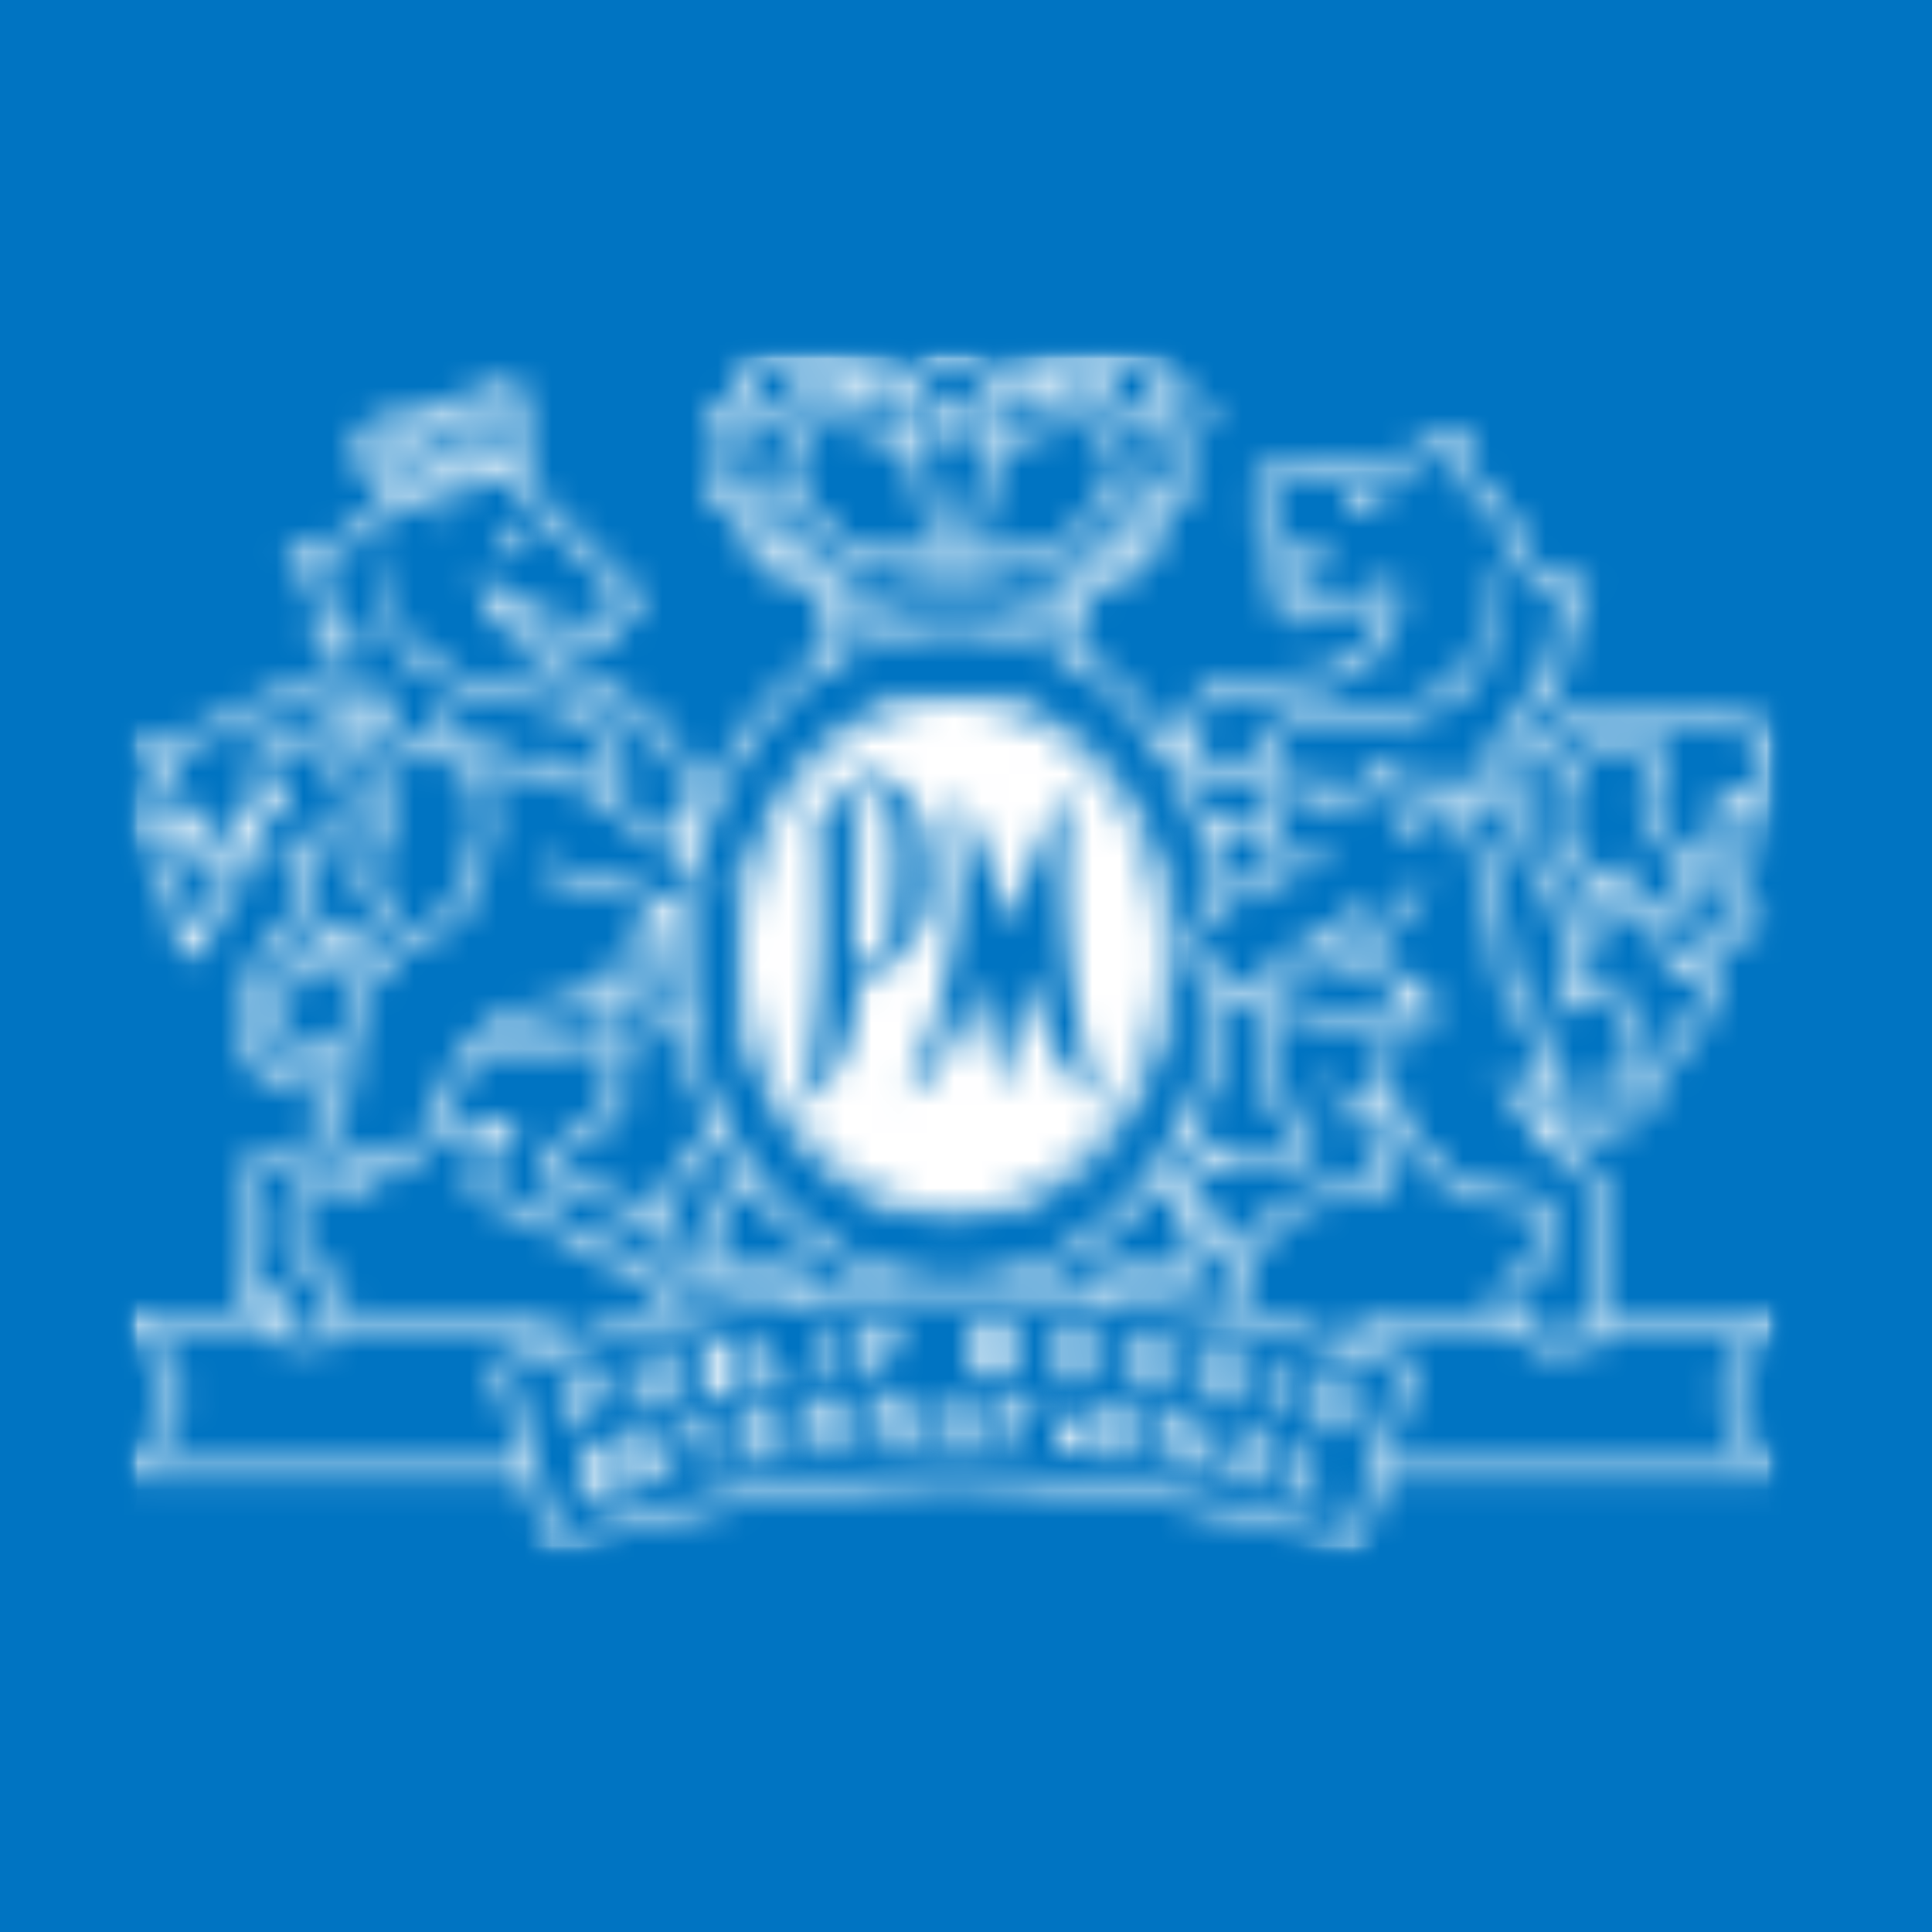
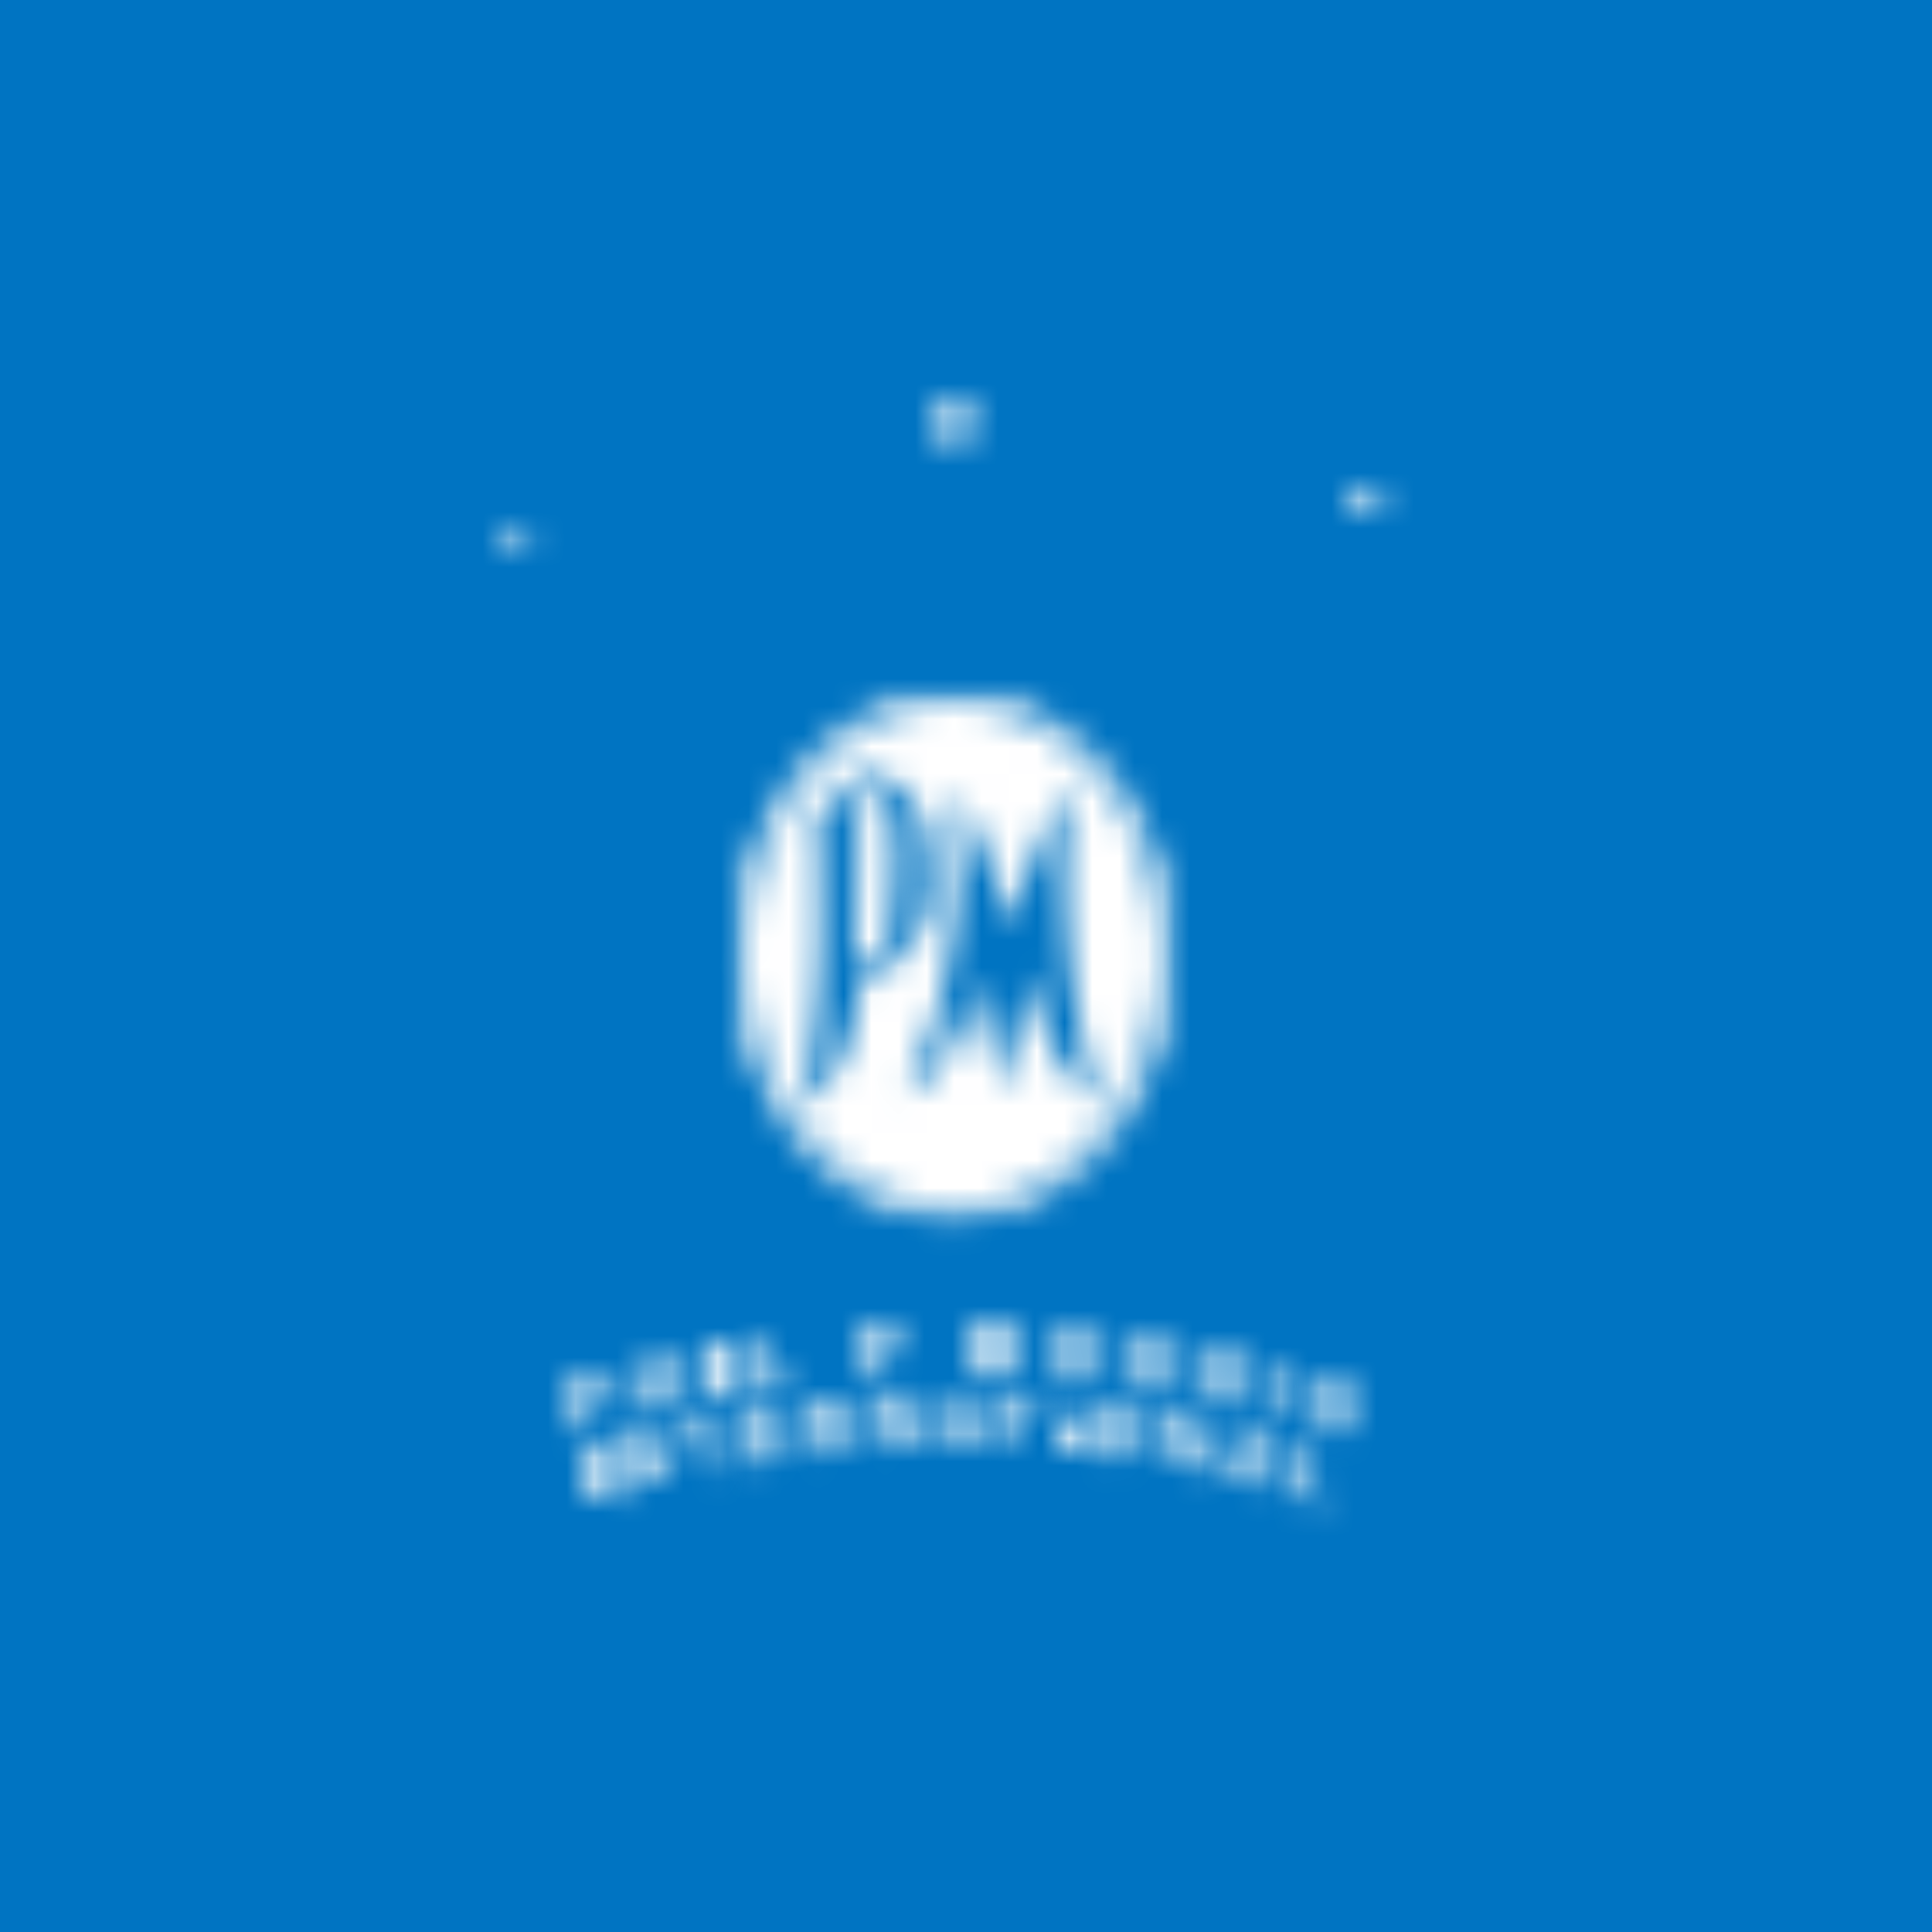
<svg xmlns="http://www.w3.org/2000/svg" xmlns:xlink="http://www.w3.org/1999/xlink" width="70" height="70">
  <defs>
    <path d="M.155 7.424c.135.086.343-.009.562-.124.459-.239.551-.648.708-3.116.128-2.013-.35-2.751-.561-2.975a.571.571 0 0 0-.4-.21c-.342.024-.372.406-.372.763 0 .432-.043 4.1-.085 4.949-.023.413.023.635.149.713" id="a" />
    <path id="c" d="M.275.018h1v1.971h-1z" />
    <path id="e" d="M0 .388L.418.281 1.499 1.42 1.164.094l.371-.092.484 1.909-.4.1L.51.859l.344 1.346-.37.1z" />
    <path id="g" d="M1.561 0l.067.338-.578.115.318 1.595-.4.083-.319-1.6-.58.116L.002.314z" />
    <path id="i" d="M2.465 1.35l-1.011.154.059.408.929-.138.05.337-.926.14.075.5 1.061-.159.052.349-1.46.22-.295-1.949L2.411.999z" />
    <path d="M2.251 1.025a.465.465 0 0 1 .2.119.727.727 0 0 1 .112.154.588.588 0 0 1 .012.486.392.392 0 0 1-.212.215c.08.02.151.069.2.136a.651.651 0 0 1 .088.3l.012.129a.984.984 0 0 0 .029.182c.014.044.045.08.086.1v.049l-.45.044a.907.907 0 0 1-.069-.264l-.021-.183a.376.376 0 0 0-.088-.241.318.318 0 0 0-.243-.039l-.4.039.074.768-.4.04L.99 1.095l.936-.091a.88.88 0 0 1 .325.021zm-.818.375l.052.526.442-.043a.445.445 0 0 0 .191-.052.221.221 0 0 0 .1-.231.249.249 0 0 0-.137-.229.4.4 0 0 0-.193-.017l-.455.046z" id="k" />
    <path id="m" d="M0 .073L.431.05l.83 1.331L1.198.018 1.582 0l.09 1.969-.412.018L.407.634l.064 1.389-.382.017z" />
    <path d="M.714 0h.47l.685 1.974h-.448l-.125-.405-.728-.005-.134.4H.003L.714 0zm-.03 1.223h.5L.942.448l-.258.775z" id="o" />
    <path id="q" d="M1.609.08l-.018.342L1.003.39.92 2.017l-.412-.018L.591.37 0 .342.018 0z" />
    <path id="s" d="M-.692.794h1.971v1H-.692z" />
    <path d="M2.486 1.933a1.023 1.023 0 0 1-1.28-.165 1.067 1.067 0 0 1-.193-.843c.017-.3.163-.58.4-.765.41-.26.947-.192 1.278.163.18.242.25.548.191.844-.021.3-.166.577-.4.766m-.218-.335a.793.793 0 0 0 .206-.487.812.812 0 0 0-.075-.522.508.508 0 0 0-.768-.1.8.8 0 0 0-.206.487.781.781 0 0 0 .077.521.5.5 0 0 0 .766.1" id="u" />
    <path id="w" d="M.357 0l.424.08.508 1.481L1.538.22l.375.068-.357 1.938-.4-.073L.633.643.378 2.007.003 1.94z" />
    <path d="M1.15 0l.457.108.216 2.081-.436-.105-.032-.422-.706-.169-.221.36-.424-.1L1.15 0zM.842 1.185l.486.119-.057-.809-.429.69z" id="y" />
    <path id="A" d="M1.555 0l.4.116-.459 1.554.942.279-.1.336-1.34-.393z" />
    <path d="M2.573 1.981a.733.733 0 0 1-.43.274l-.39.115.2.677-.4.117-.554-1.892.811-.236a.672.672 0 0 1 .489.016c.153.084.262.23.3.4.07.17.06.362-.026.524m-.506-.594a.329.329 0 0 0-.224 0l-.35.1.163.555.349-.1a.323.323 0 0 0 .188-.13.288.288 0 0 0 .009-.234.278.278 0 0 0-.135-.19" id="C" />
    <path id="E" d="M.448 3.277L.001 1.358l.4-.093.17.733.735-.173-.168-.732.4-.094.444 1.918-.4.1-.2-.855-.739.171.2.855z" />
    <path id="G" d="M.171.021h1v1.97h-1z" />
    <path id="I" d="M0 .063L.41 0l.23 1.6.969-.14.054.35-1.382.2z" />
-     <path id="K" d="M1.612 1.963l-.41.041-.2-1.96.411-.042z" />
    <path d="M1.375 2.093a.738.738 0 0 1-.481.172l-.405.024.041.7-.414.026-.115-1.97.845-.047a.669.669 0 0 1 .472.124.6.6 0 0 1 .2.463.616.616 0 0 1-.143.5m-.359-.691a.306.306 0 0 0-.218-.053l-.364.019.034.582.363-.023c.078 0 .154-.03.209-.085a.283.283 0 0 0 .064-.228.272.272 0 0 0-.088-.212" id="M" />
    <path d="M2.37.038l.591.017-.06 1.972-.382-.011.04-1.334c0-.037 0-.09.007-.161.007-.071 0-.121 0-.159l-.42 1.643-.4-.012L1.427.327c0 .039-.005.092-.005.161v.16L1.383 1.98l-.385-.008L1.059 0l.6.018.312 1.562L2.37.038z" id="O" />
    <path d="M2.514 2.91c-.4.272-.938.223-1.282-.118a1.069 1.069 0 0 1-.225-.835c.007-.302.142-.587.373-.782a.867.867 0 0 1 .662-.171.858.858 0 0 1 .62.291c.192.232.273.535.224.832a1.066 1.066 0 0 1-.372.782m-.228-.325a.986.986 0 0 0 .092-1.013.472.472 0 0 0-.366-.214.478.478 0 0 0-.4.144.8.8 0 0 0-.191.5.792.792 0 0 0 .1.519.5.5 0 0 0 .769.069" id="Q" />
    <path d="M2.526 1.239c.067.04.123.096.162.163a.551.551 0 0 1 .082.39.629.629 0 0 1-.112.263.4.4 0 0 1-.261.155c.075.04.134.104.166.183.03.102.033.21.01.313l-.019.131c-.011.06-.017.12-.017.182 0 .047.022.09.058.121l-.007.049-.447-.067a.944.944 0 0 1-.002-.278l.024-.182a.38.38 0 0 0-.027-.258.337.337 0 0 0-.223-.1l-.4-.059-.114.764-.4-.062.3-1.948.929.142a.848.848 0 0 1 .298.098zm-.884.161l-.079.526L2 1.99a.485.485 0 0 0 .2 0 .217.217 0 0 0 .15-.2.261.261 0 0 0-.074-.255.438.438 0 0 0-.186-.062L1.642 1.4z" id="S" />
    <path d="M2.622 1.307a.546.546 0 0 1 .215.358.574.574 0 0 1-.134.463.386.386 0 0 1-.269.14.373.373 0 0 1 .157.194.627.627 0 0 1-.009.314l-.027.128c-.014.06-.024.12-.028.182 0 .046.017.09.049.124l-.008.048-.443-.094c0-.046-.006-.079-.006-.108 0-.057.008-.114.021-.169l.033-.181a.364.364 0 0 0-.012-.257.316.316 0 0 0-.217-.111l-.391-.083-.16.754-.395-.083.408-1.927.922.192a.991.991 0 0 1 .294.116zm-.892.111l-.108.517.431.092a.49.49 0 0 0 .2.009.219.219 0 0 0 .159-.193.248.248 0 0 0-.059-.258.377.377 0 0 0-.178-.074l-.445-.093z" id="U" />
    <path id="W" d="M1.402 2.014l-.4-.106L1.496 0l.4.1z" />
    <path d="M.412 1.301a.416.416 0 0 0 .013.213c.06.113.168.193.293.219a.858.858 0 0 0 .236.037.231.231 0 0 0 .23-.171.167.167 0 0 0-.037-.168.923.923 0 0 0-.231-.165l-.187-.107A1.44 1.44 0 0 1 .364.891a.487.487 0 0 1-.07-.467.57.57 0 0 1 .314-.366.851.851 0 0 1 .6 0c.186.051.35.162.467.315a.593.593 0 0 1 .081.526L1.375.782a.284.284 0 0 0-.076-.288.6.6 0 0 0-.218-.117.45.45 0 0 0-.263-.01.2.2 0 0 0-.145.141.173.173 0 0 0 .044.179c.069.06.144.11.225.152l.3.179c.11.057.206.138.282.235a.482.482 0 0 1 .052.437.563.563 0 0 1-.328.369.867.867 0 0 1-.613 0 .954.954 0 0 1-.531-.344.587.587 0 0 1-.07-.527l.378.113z" id="Y" />
    <path d="M7.947 20.1h.005c4.383 0 7.944-4.288 7.944-9.551S12.334.998 7.952.996h-.005C3.565.996 0 5.282 0 10.549c0 5.267 3.564 9.548 7.947 9.551m0-18.643c4.129 0 7.488 4.079 7.488 9.092 0 5.013-3.359 9.09-7.488 9.09-4.129 0-7.488-4.079-7.488-9.09s3.359-9.092 7.488-9.092" id="aa" />
    <path d="M3.318 15.214c-.089.057-.153.07-.192.035a.1.1 0 0 1-.029-.079.512.512 0 0 1 .03-.139c.428-2.358.606-4.755.532-7.151 0-1.085-.026-1.987-.068-2.439a2.884 2.884 0 0 1-.013-.259c0-.348.108-.407.327-.491l.023-.008a.831.831 0 0 0 .534-.345 1.182 1.182 0 0 1 1.062-.795c.448 0 2.121.6 2.121 3.562a3.611 3.611 0 0 1-2.3 3.748l-.048.018c-.2.076-.222.254-.235.409l-.008.046c-.315 2.787-1.4 3.68-1.733 3.89M8.605 4.43c-.025-.124-.021-.168.01-.18.031-.012.073.031.143.153l.031.053a25.641 25.641 0 0 1 1.716 4.475c.006.03.017.06.032.087a.363.363 0 0 0 .037-.087 26.484 26.484 0 0 1 1.84-4.619c.143-.2.191-.231.228-.215.037.016.03.089.01.195l-.012.063c-.298 3.613.04 7.25 1 10.746.053.16.046.2.017.223-.029.023-.1-.03-.157-.089 0 0-.013-.017-.008-.014-1.464-.974-2.211-4.059-2.233-4.3-.009-.108-.033-.132-.037-.137a.153.153 0 0 0-.012.021c-.119.4-.457 1.952-.683 2.981-.1.481-.18.83-.2.892l-.024.1c-.016.07-.022.1-.056.1s-.043-.026-.1-.2a100.29 100.29 0 0 1-.585-2.231c-.167-.646-.31-1.2-.333-1.272a.549.549 0 0 0-.047-.126c-.007.011-.02.038-.02.038l-.183.571a5.8 5.8 0 0 1-1.852 3.263c-.26.193-.3.19-.329.166-.029-.024 0-.1.094-.237a21.059 21.059 0 0 0 1.7-10.421M8.475 19.18c4.129 0 7.488-4.079 7.488-9.09S12.604.997 8.475.997C4.346.997.987 5.076.987 10.09s3.359 9.09 7.488 9.09" id="ac" />
    <path d="M1.459 1.84a.38.38 0 1 1 .76 0 .38.38 0 0 1-.76 0m1.218 0a.839.839 0 1 0-1.678-.004.839.839 0 0 0 1.678.004" id="ae" />
    <path id="ag" d="M0 0h60.003v43.862H0z" />
    <path id="ai" d="M0 0h60.227v43.959H0z" />
    <path d="M59.424 16.919c.034.036.056.08.063.129a.052.052 0 0 1-.005.023c-.015.056-.094.135-.267.2a.821.821 0 0 1-.658-.053l-.03-.014-.067-.024c-.847-.322-.533-.244-.651.554-.02.1-.034.218-.049.339a9.767 9.767 0 0 1-.388 1.7l-.067.258a.359.359 0 0 1-.01.05 2.847 2.847 0 0 1-.33-.307l-.162-.17a4.107 4.107 0 0 1-1.437-2.336 1.22 1.22 0 0 1 .339-.831.545.545 0 0 0 .258-.443c-.019-.263-.287-.394-.481-.489l-.09-.048a2.93 2.93 0 0 0-2.265-.034 2.433 2.433 0 0 0-1.254 1.956v.016a3.446 3.446 0 0 0 1.29 3.418c-.08.154-.138.32-.17.491a2.925 2.925 0 0 1-.1.373c-.047.158-.1.328-.134.491-.46-.7-1.093-1.77-1.287-2.13a4.574 4.574 0 0 1-.169-3.955 2.858 2.858 0 0 1 1.458-1.339 2.651 2.651 0 0 1 1.987-.1c.336.155.69.268 1.053.337.383.018.767-.034 1.131-.154.194-.064.396-.1.6-.106.287.066.567.16.835.283.17.075.346.138.525.188.089.013.179.016.268.009.129-.013.26-.003.385.028a.711.711 0 0 1-.138.33h-.006v.006c-.12.218-.185.461-.189.71a1 1 0 0 0 .212.644zm-.674 2.226a5.22 5.22 0 0 0-.541 1.958.886.886 0 0 0 .444.714c.041.024.038.064-.009.093l-.159.091a1.791 1.791 0 0 1-.66.214.544.544 0 0 1-.445-.155 3.02 3.02 0 0 1-.622-1.845c.318.314.518.414.709.357.22-.067.26-.3.289-.465l.039-.162c.195-.592.336-1.2.42-1.817.015-.175.048-.348.1-.516a.123.123 0 0 1 .033.009l.028.014c.046.018.1.042.163.064.168.335.265.702.283 1.076a.884.884 0 0 1-.072.37zm-5.417 2.658c.05-.168.07-.278.112-.43.118-.382.328-.729.611-1.011 0-.007.008-.01.01-.016l.033.125.049.164c.076.259.192.614.258.792.241.637.153.715.866.407l.191-.078a.364.364 0 0 1 .043-.024c.012.05.02.103.025.155v.032c.016.163.283 1.207.347 1.457.23.89-.012.819.727.521.513-.209.805-.154.826-.111.182.3-.7 1.729-1.106 2.092a4.3 4.3 0 0 0-.673 1.053l-.024.057c-.166.432-.39.84-.665 1.212a2.734 2.734 0 0 1-3.509.694l-.053-.022c.124-.304.2-.626.224-.954.396.327.899.497 1.412.477a2.29 2.29 0 0 0 2.109-2.275 1.772 1.772 0 0 0-1.714-1.734 1.9 1.9 0 0 0-1.04.2c0-.039-.01-.119-.01-.22 0-.332.062-.91.468-1.074.061-.023.168-.066.227-.082.689-.18.666-.187.2-.52-.028-.02-.046-.027-.07-.047a.26.26 0 0 0-.019-.019.173.173 0 0 1-.02-.1 3.4 3.4 0 0 1 .165-.721zm-1.08 8.9l.123.091c.262.194.805.6.76.981-.034.288-.034 1.536-.034 1.549.028.303.077.604.145.9.058.291.115.594.13.741a5.233 5.233 0 0 1-.249 1.765.405.405 0 0 1-.3.186.425.425 0 0 1-.335-.067l-.06-.062c-.261-.731-.369-.339-.613.068l-.1.067c-.258.164-.5-.082-.565-.162a.269.269 0 0 1-.086-.191.351.351 0 0 0 0-.06c.118-.659.09-.595-.429-.306a.457.457 0 0 0-.083.047c-.058.036-.281.118-.327.085-.121-.1-.164-.158-.164-.391a2.4 2.4 0 0 1 1.1-1.322 1.5 1.5 0 0 0 .71-1.4c0-.075-.005-.152-.012-.234a1.362 1.362 0 0 0-.707-1.1 7.411 7.411 0 0 0-1.3-.217 4.51 4.51 0 0 1-2.194-1.024 5.746 5.746 0 0 1-1.678-2.677 1.01 1.01 0 0 1-.024-.253 6.179 6.179 0 0 1 .419-1.959 2.26 2.26 0 0 0 .237-1.035v-.122c.267.202.521.42.761.654.832.816.686.441.251-.16a3.986 3.986 0 0 0-.9-.982 5.028 5.028 0 0 0-1.708-.731 3.7 3.7 0 0 1-1.494-.583c.056-.033.109-.061.15-.087.041-.026.4-.261.735-.506a.975.975 0 0 0 .514.385c.397.076.805-.064 1.072-.368.112-.176.207-.363.282-.558 0 0 .1-.22.1-.23.289-.254.601-.48.933-.674.212-.1.157-.143-.052-.113-.248.038-1.119.277-1.275.553l-.134.288c-.061.165-.14.323-.233.471a.71.71 0 0 1-.585.185.534.534 0 0 1-.259-.224c.056-.048.106-.102.151-.161a.226.226 0 0 0-.076-.308.236.236 0 0 0-.317.071l.005-.009c-.35.298-.721.57-1.111.813a6.018 6.018 0 0 1-.924.508l-.258.128-.126.053a.809.809 0 0 0-.6.782c-.048.48-.231.831-.374.845a.621.621 0 0 1-.45-.218.953.953 0 0 1-.1-.131c-.145-.4-.213-.4-.456-.1-.076.093-.366 0-.459-.029-.093-.029-.223-.121-.187-.275.159-.8.159-.841-.432-.676-.089.014-.15-.041-.2-.136-.05-.095.023-.313.135-.661l.011-.034a2.03 2.03 0 0 1 .631-.763c.126-.123.3-.267.418-.388.332-.23.706-.392 1.1-.477.482-.15.932-.39 1.325-.708a7.623 7.623 0 0 1 1.5-1c.239-.111.224-.194-.162-.084a6.454 6.454 0 0 0-1.66.765 1.34 1.34 0 0 1-.086.074 2.615 2.615 0 0 1 .194-2.55l.019-.028h.045l.124-.009.423-.025a.491.491 0 0 0 .146.37.988.988 0 0 0 .937.111c.013-.005 1.3-.547 1.545-.715.084-.055.172-.104.263-.147.033.283.1.773.176 1.129.03.272.194.51.437.636.16.068.345.053.492-.04l.056-.024c.423-.21.75-.573.918-1.015.033-.072.064-.132.088-.182.009.019.012.033.024.058l.072.15.078.164c.858 1.574 1.4 3.3 1.6 5.081l.087.861a2.6 2.6 0 0 0 .8 1.746.826.826 0 0 1 .146.163c.204.416.337.864.392 1.324v.027c.001.101.014.202.039.3.045.472-.007.949-.154 1.4-.109-.158-.2-.293-.264-.391-.535-.818-1.622-1.516-.388.243a11.2 11.2 0 0 0 1.886 2.266l-.001-.002zm1.431 5.808h5.443c-.3.525-1.43 2.484-1.43 2.484l1.346 2.619H45.691l1.082-3.7-.192-.077a43.176 43.176 0 0 0-1.89-.643l.853-.68h4.227a1 1 0 0 0 .209.207.745.745 0 0 0 .655 0 .817.817 0 0 0 .167.345.885.885 0 0 0 1.163.254l.2-.138c.2.17.465.241.723.193a.849.849 0 0 0 .641-.419c.071-.14.123-.29.155-.443v-.002zm-9.253 7.76a45.127 45.127 0 0 0-14.347-2.441h-.027c-4.884.031-9.73.857-14.348 2.444l-1.776-6.083a49.075 49.075 0 0 1 16.123-2.813h.028c5.5.03 10.955.984 16.139 2.819l-1.792 6.074zM.881 41.614c.266-.52 1.347-2.619 1.347-2.619S1.1 37.037.795 36.511h4.459c0 .019-.005.039-.005.06-.001.101.024.2.074.289.106.17.284.28.483.3.257.044.517.062.777.054h.1c.547-.018 1.155-.04 1.341-.7h6.547c.03.022.469.348.909.671-.651.205-1.291.422-1.919.651l-.191.07 1.09 3.71-13.579-.002zm4.232-6.2l-.428-.025a.132.132 0 0 1-.08-.027c-.043-.062.02-.333.054-.477.032-.147.053-.296.062-.446.01-.149.03-.297.058-.443a6.926 6.926 0 0 0 .173-1.559c0-.193-.005-.405-.021-.636-.013-.2-.02-.361-.02-.494 0-.425.057-.541.084-.574.017-.018.071-.022.157-.028l.154-.013.138-.014a2.717 2.717 0 0 0 2.2-1.164c.45-.719.561-1.432.658-3.2a4.739 4.739 0 0 1 1.883-3.333l.313-.174c.415-.228.917-.553 1.338-.807a.944.944 0 0 0 .484-.479c.091-.257.196-.51.314-.756a9.06 9.06 0 0 0 .51-1.379 5.033 5.033 0 0 0-.176-2.968c.056.016.114.027.172.033.25.047.5-.075.618-.3.158.13.34.227.537.286.534.2 1.2.367 1.523.084l.048.06c.717.617 1.486 1.17 2.3 1.652.9.6 1.834 1.217 2.241 1.56.224.188.312.276.312.52a1.6 1.6 0 0 1-.019.226c-.024.19-.079.462-.138.746-.094.492-.155.99-.182 1.49-.012.523.005 1.045.051 1.566l.02.24c.012.09.02.179.02.269a.326.326 0 0 1-.155.329c-.42.193-.852.36-1.292.5-.305.1-.483.164-.568.206a.358.358 0 0 1-.312.008c-.1-.064-.122-.236-.127-.368l-.016-.328c-.03-.453-.032-.479.3-.6a.264.264 0 0 1 .224.008c.17.065.36.065.53 0 .343-.123.615-.39.744-.732.168-.308.074-.686.115-1.37l.027-.469c.032-.344.218-.833-.689-1.123-1.534-.492-2.431-.755-2.741-.806a2.71 2.71 0 0 1-.983-.345.218.218 0 0 0-.312 0 .231.231 0 0 0 0 .323c.365.254.785.417 1.226.476.195.034.814.212 2.681.795a.508.508 0 0 1 .128.056c-.073.15-.149.3-.231.46a9.07 9.07 0 0 1-1.48 1.94 3.934 3.934 0 0 1-2.154 1.051 4.121 4.121 0 0 0-3.463 2.372 15.134 15.134 0 0 0-.683 1.528c-.118.356-.28.697-.481 1.014-.3.351-1.093.769-1.488.6a1.153 1.153 0 0 0-1.165-.056c-.185.106-.121.249-.48.22-.129-.011-.582-.038-.591.09-.009.128.312.242.435.252.707.059.625-.025.864-.16.126-.072.23-.132.623.022a.889.889 0 0 1-.571.62c-.405.1-.827.112-1.237.035-.443-.048-1.09.075-1.15.441l-.041.185a6.763 6.763 0 0 0-.136.719c-.06.483.04.972.289 1.39.1.1.368.325.633.548l.427.361.072.061c.194.164.392.334.374 1.008-.019.592-.243.624-.954.649h-.1a1.181 1.181 0 0 1-.8-.179c-.137-.09.086-.383.117-.477a.583.583 0 0 0 .033-.144c.127-.529.474-.513-.491-.523-.087-.014-.195-.015-.309-.018v-.005zm-.336-8.918c-.474-.961-.06-2.427 1.1-3.923l.313-.421.139-.165c.35-.416.568-.927.625-1.468a.975.975 0 0 0-.034-.262.778.778 0 0 0-.523-.527.8.8 0 0 1-.224-.107c.078-.08.164-.15.257-.211l.113-.076c.214-.142.474-.198.728-.155l.118.03c.16.071.343.067.5-.01.2-.116.329-.375.439-.876a3.184 3.184 0 0 0-.493-2.347 2.6 2.6 0 0 0-2.144-1.2c-.456.08-.81.442-.878.9a1.711 1.711 0 0 0-.086.489 2.065 2.065 0 0 0 .6 1.464c.01.01.022.02.034.028a.99.99 0 0 1-.09.018.719.719 0 0 1-.12-.009c-.279-.03-1.172-.227-1.277.473v.055c-.035.363-.17.71-.391 1-.094.18-.216.345-.36.488-.03-.067-.06-.176-.078-.23l-.031-.11a2.664 2.664 0 0 1-.1-.757v-.065c0-.092.013-.183.038-.271a.781.781 0 0 0 .077-.284.258.258 0 0 0-.108-.213c-.2-.147-.372.04-.81.326-.363.236-.477.236-.691.205a2.8 2.8 0 0 1-.456-.129c-.087-.026-.153-.029-.2-.045.458-.4.845-.873 1.147-1.4a.476.476 0 0 0-.033-.23 1.771 1.771 0 0 0-.857-.656 10.5 10.5 0 0 1 1.216-.348 4.732 4.732 0 0 0 1.864-.755 5.945 5.945 0 0 1 1.746-.744c.926-.211 1.74.292 2.742 1.706.357.57.527 1.236.488 1.907a5.222 5.222 0 0 1-.364 1.96l-.058.111a1.363 1.363 0 0 0-.2.611c.01.246.146.469.361.589.211.143.315.243.315.383a.809.809 0 0 1-.153.384l-.338.534a8.344 8.344 0 0 0-.526.88c-.021.048-.164.284-.182.228l-.043-.175-.078-.335c-.119-.711-.233-.856-.423-.884a.292.292 0 0 0-.306.176l-.2.353-.2.327-.208.271-.223.306c-.6.816-1.512 2.048-.562 3.223.57.532 1.405.666 2.112.338-.021.336-.048.621-.079.865-1.451.003-2.551-.43-2.946-1.235l.001-.005zm-1.024-6.232l-.23.355a22.154 22.154 0 0 0-.829 1.547l-.088.181c-.166.357-.2.37-.3.35.01-.081.025-.162.047-.241a1.7 1.7 0 0 0 .073-.491 5.211 5.211 0 0 0-.877-1.707l-.063-.1a1.463 1.463 0 0 1-.161-.771c0-.221.02-.443.036-.614v-.006c.368.064.745-.032 1.038-.263v.049c.007.324.06.645.16.954l.024.084c.059.217.155.579.477.62.277.038.537-.19.869-.756.278-.373.438-.82.461-1.284v-.025l.013-.016c.007-.008.032-.01.07-.011a3.485 3.485 0 0 1-.721 2.15l.001-.005zm8.953-4.477a4.982 4.982 0 0 0-.5-.839v-.007a.962.962 0 0 0-.074-.085c-.894-1.119-.687-.687-.792.156-.01.064-.017.131-.023.2-.006.096-.02.192-.038.287a.344.344 0 0 1-.078.174c-.019.01-.074.018-.262-.041a1.716 1.716 0 0 1-1.2-1.224l-.008-.019a2.205 2.205 0 0 0-.1-.252c-.435-1.122-.309-.67-.669-.267a.675.675 0 0 0-.1.107l-.033.038a.317.317 0 0 1-.086.086.2.2 0 0 1-.038-.035 4.044 4.044 0 0 1-.578-.947.793.793 0 0 1-.04-.282 4.59 4.59 0 0 1 .1-.773l.019-.108.014-.072c.107-.375.158-.577.009-.725-.149-.148-.333-.091-.671 0l-.067.018c-.06.019-.122.034-.185.046.066-.321.102-.648.11-.976a1.27 1.27 0 0 0-.685-1.307 1.317 1.317 0 0 1-.2-.108 5.935 5.935 0 0 0 2.743-1.388l.184-.193c.212-.274.49-.49.808-.627a.838.838 0 0 1 .589.2c.061.042.189.16.272.233.143.128.29.26.449.111a.242.242 0 0 0 0-.339c-.283-.347-.453-.753-.392-.841 0 0 .086-.077.59.019h-.019c.407.1 1.534.62.915.1.133-.03.27-.078.41-.115l.2-.04c.104-.014.21-.014.313 0 .28.048.479.075.621.111l.041.009h.184l-.033.091a.2.2 0 0 0-.038.087c-.04.277.575.816.579.822.118.1.564.537 1.034 1 .693.682 1.481 1.458 1.776 1.706.418.354.358.68.3.774-.076.128-.218.244-.332.212l-.132-.057c-.184-.085-.434-.2-.617-.035a.363.363 0 0 0-.11.279c.007.153.041.304.1.445.02.056.036.112.048.17-.076.135-.366.142-.553.033a5.909 5.909 0 0 1-.593-.48l-.397-.332a3.438 3.438 0 0 0-1.362-.548 1.7 1.7 0 0 1-.275-.092 3.142 3.142 0 0 0-.208-.076 1.446 1.446 0 0 1-.582-.962c-.029-.128-.112-.186-.129-.015-.066.485.052.978.33 1.381.112.192.246.37.4.532l.2.251a5.781 5.781 0 0 0 1.886 1.708l.643.337c1.2.6 2.934 1.256 3.632 3.15.27.824.302 1.707.094 2.549a67.61 67.61 0 0 0-1.7-1.15c-.354-.234-.739-.49-1.09-.728l.232-.118c.321-.155.562-.439.662-.781.081-.411-.231-.775-.513-1.231-.664-1.065-2.239-1.3-3.251-1.432l-.683-.107a6.987 6.987 0 0 1-3.125-1.4c-1.089-.971-.94-2.83-.828-3.384.023-.127 0-.4-.1-.11-.151.611-.653 2.7.622 3.838a7.72 7.72 0 0 0 3.409 1.524l.649.1c.928.118 2.394.379 2.944 1.257.237.38.469.647.429.864-.028.144-.182.3-.457.475l-.431.2a4.433 4.433 0 0 1-.66-.518 1.164 1.164 0 0 0-.227-.243c-.742-.592-.407-.229-.467.123-.084.064-.435.074-1.071-.169-.367-.142-.389-.159-.544-.376-.459-.593-.371-.356-.477.146-.038.18-.065.235-.24.216a.987.987 0 0 1-.478-.211h.001zM11.286 5.52h-.043a.5.5 0 0 0-.428.2.609.609 0 0 0-.032.054 7.5 7.5 0 0 1-.868-.65 1.131 1.131 0 0 1-.257-.288c.375-.023.75.046 1.092.2l.016.007h.014c.123.03.247.05.373.062l.133.415zm1.732-.228l-.01.014-.009.02a.628.628 0 0 1-.2.228l-.286-.9c.08-.076.154-.157.223-.242l.008-.01.007-.008c.187-.327.45-.604.767-.808 0 .023.005.04.005.067a1.327 1.327 0 0 1-.044.318c-.094.46-.25.906-.462 1.325l.001-.004zm-3.592.411a1.305 1.305 0 0 1-.57-1.051.6.6 0 0 1 .346-.462 2.26 2.26 0 0 1 1.725.109c.112.032.228.048.345.047h.1l-.223-.7c.1-.03.418-.133.514-.167l.229.709.082-.071c.092-.082.173-.176.24-.28a2.229 2.229 0 0 1 1.3-1.04.6.6 0 0 1 .549.172c.155.194.232.439.218.687 0 .169-.023.337-.066.5a7.687 7.687 0 0 1-.447 1.346c-.038 0-.079-.016-.122-.023a1.073 1.073 0 0 0-.297-.008c.224-.446.39-.92.492-1.409.035-.134.053-.272.054-.41a.637.637 0 0 0-.124-.415.209.209 0 0 0-.2-.051c-.326.056-.706.388-1.128 1-.107.134-.23.253-.368.356a210.585 210.585 0 0 0 .391 1.139h-.04a14.558 14.558 0 0 0-.652-.116l-.028-.1-.238-.786h-.055a2.2 2.2 0 0 1-.56-.064h-.008a2.139 2.139 0 0 0-1.539-.142.268.268 0 0 0-.172.213v.044c.05.296.217.56.463.733.297.255.612.489.941.7a.139.139 0 0 1-.047.009.835.835 0 0 0-.341-.005c-.039.01-.077.022-.114.036a6.804 6.804 0 0 1-.651-.495l.001-.005zM23.434 34.32a6.371 6.371 0 0 0-.619.082c-.475.073-1.123.179-1.346 0a.254.254 0 0 1-.082-.216 3.674 3.674 0 0 1 1.2-2.781 9.963 9.963 0 0 0 5.033 3.577h.2c-.874.045-1.758.114-2.645.209-.053-.052-.108-.11-.118-.118l-.04-.035c-.41-.443-.981-.7-1.584-.713l.001-.005zm-3.591.916a.641.641 0 0 0 .349-.094.652.652 0 0 0 .269-.459 2.634 2.634 0 0 0-.77-1.956 5.8 5.8 0 0 1 1.852-2.885l.019-.017c.227.414.478.815.751 1.2a4.138 4.138 0 0 0-1.382 3.179.7.7 0 0 0 .248.545c.38.314 1.087.2 1.71.1.214-.033.416-.065.57-.074.396.052.768.218 1.072.477a53.57 53.57 0 0 0-4.013.638 1.931 1.931 0 0 1-.5-.381 1.427 1.427 0 0 1-.176-.269l.001-.004zm-3.561-8.862a.73.73 0 0 1 .87.312l.22.383c.17.263.312.543.423.836.053.337-.9 1.354-1.485 1.666-.382.212-.75.449-1.1.709a.95.95 0 0 0-.186.518c0 .058.008.115.023.171a.926.926 0 0 0 .561.542 7.139 7.139 0 0 0 1.78.614c.45.077.87.277 1.212.578.19.167.412.295.651.379l.234.059c.295.397.478.865.532 1.357a.638.638 0 0 1-.009.1.235.235 0 0 1-.067.153c-.079.051-.283.007-.45-.035l-.169-.04-.143-.032-.2-.029c-.413-.053-.707-.106-.738-.339a3.166 3.166 0 0 0-.051-.313c-.2-.8-.17-.453-.517-.327l-.076.018c-.178.044-.342.017-.895-.276a3.059 3.059 0 0 1-.615-.449 2.544 2.544 0 0 0-.66-.454l-.613-.234a8.1 8.1 0 0 1-1.024-.421l-.05-.026c-.285-.15-.669-.356-.729-.624a.676.676 0 0 1 .191-.528c.187-.294.424-.553.7-.765.086-.041.392-.3.318-.515-.06-.182-.246-.384-.877-.278a2.458 2.458 0 0 1-1.557-.29l-.063-.026c.179-.456.38-.902.605-1.337.144-.277.315-.538.511-.781l.13-.144a9.666 9.666 0 0 0 3.312-.128l.001-.004zm3.127-2.732c-.179.331-.228.421-.505.521a.3.3 0 0 1-.246-.006.718.718 0 0 0-.5 0c-.655.239-.635.587-.6 1.067l.018.313c0 .174.04.345.118.5.06.094.135.177.223.245a.771.771 0 0 0 .722.018c.07-.033.294-.111.527-.19.313-.109.677-.231.971-.352a13.666 13.666 0 0 0 1.207 3.644l-.111.108a6.156 6.156 0 0 0-1.978 3.076 1.629 1.629 0 0 1-.354-.234 2.925 2.925 0 0 0-1.44-.68 7.181 7.181 0 0 1-1.66-.579c-.172-.078-.28-.167-.306-.251a.389.389 0 0 1 .1-.3c.291-.22.607-.405.94-.552.473-.257 1.841-1.424 1.725-2.152a3.88 3.88 0 0 0-.48-1l-.217-.376a1.17 1.17 0 0 0-1.381-.54c-.921.185-1.862.25-2.8.191a3.579 3.579 0 0 1 2.039-.8 4.352 4.352 0 0 0 2.421-1.165 9.378 9.378 0 0 0 1.582-2.07c.019-.033.033-.064.052-.1 0 .054-.008.108-.011.17l-.01.135c.047.454.032.913-.046 1.363v-.004zM7.54 34.742l-.069-.055-.434-.367c-.244-.208-.52-.44-.6-.522a1.911 1.911 0 0 1-.169-.836c0-.057.003-.115.009-.172.03-.227.073-.451.128-.673l.035-.171a1.1 1.1 0 0 1 .657-.1c.485.094.985.072 1.46-.064.414-.15.729-.494.842-.92a2.4 2.4 0 0 0 1.711-.8c.187-.264.337-.552.444-.857l.046.02a2.882 2.882 0 0 0 1.819.32c.073-.011.126-.018.176-.02-.294.242-.55.527-.76.845a1.234 1.234 0 0 0-.293.732c0 .059.007.117.02.174.1.479.6.739.959.932l.053.027c.35.175.71.325 1.082.447l.587.227c.2.096.383.223.541.378.212.196.447.365.7.505.554.294.862.409 1.223.316l.043-.006c.016.081.031.2.037.245.079.6.713.679 1.132.734l.184.024.2.047c.08.239.2.462.355.66l.268.209a48.102 48.102 0 0 0-3.92 1l-1.289-.968H8.071v-.035c.06-.487-.143-.97-.531-1.27v-.006zm38.005-6.649c0 .028.018.06.026.1-.08.062-.154.129-.225.2-.372.168-.922-.221-1.2-.414l-.034-.024c-.592-.456-1.128-.554-.266.258l.035.024c.329.277.708.487 1.118.617a1.51 1.51 0 0 0 .153 1.471l.048.084c.055.099.126.187.21.263.158.161.234.237.133.492-.146.366-1.062.359-1.4.357h-.1a6.894 6.894 0 0 0-1.938.519c-.47.293-.856.703-1.121 1.19a4.548 4.548 0 0 1-.413.536.181.181 0 0 1-.14.029.233.233 0 0 1-.162-.143l-.112-.375c-.082-.377-.012-.578-.464-.256a.242.242 0 0 1-.238 0c-.11-.07-.231-.189-.178-.292.009-.015.1-.192.1-.192.282-.516.085-.5-.359-.454a.674.674 0 0 0-.105.014c-.056.011-.239-.1-.311-.308-.09-.248.028-.468.334-.635.194-.103.4-.18.615-.228.167-.04.337-.069.508-.085.453-.04.907-.047 1.361-.021l.381.012c.45.04.897-.111 1.231-.417a.653.653 0 0 0 .1-.6 2.561 2.561 0 0 0-.682-.984c-.208-.21-.4-.435-.573-.674a2.54 2.54 0 0 1-.052-2.425.985.985 0 0 1 .392-.528c.11-.044.235 0 .412.082l.125.053c1.094.27 2.24.253 3.325-.05-.023.09-.057.176-.1.258a5.46 5.46 0 0 0-.434 2.552v-.006zm-8.911 6.684c.158.009.362.041.573.074.626.1 1.33.213 1.711-.1a.7.7 0 0 0 .249-.545 3.331 3.331 0 0 0-.051-.878c.17.153.407.209.627.147.023.065.044.152.062.218l.017.066c.07.242.268.425.514.475.064.015.13.018.194.007-.04.455-.195.893-.451 1.271a2.872 2.872 0 0 1-.509.369 53.848 53.848 0 0 0-3.979-.629c.29-.26.655-.422 1.042-.465l.001-.01zm1.137-3.762c.273-.385.523-.786.75-1.2l.037.037c.206.2.443.42.679.691a2.738 2.738 0 0 0-.523.212c-.279.13-.487.376-.57.673-.139-.167-.273-.304-.373-.413zm.942 3.172a.262.262 0 0 1-.085.216c-.22.183-.87.078-1.344 0a6.354 6.354 0 0 0-.618-.082c-.605.01-1.18.268-1.591.711-.051.045-.107.1-.153.148a46.302 46.302 0 0 0-2.626-.2h.155a9.962 9.962 0 0 0 5.044-3.587 3.7 3.7 0 0 1 1.215 2.794h.003zm10.911 1.868h-4.227l-1.232.975a49.484 49.484 0 0 0-3.963-1.01c.082-.063.159-.132.23-.207a3.424 3.424 0 0 0 .59-1.856.137.137 0 0 0 .018-.018l.276-.394c.237-.43.567-.801.965-1.088a6.642 6.642 0 0 1 1.758-.482h.1c.51 0 1.574.014 1.837-.646a.807.807 0 0 0-.233-.983.757.757 0 0 1-.124-.148l-.06-.109a.973.973 0 0 1 .074-1.334c.011-.008.025-.013.038-.023a.2.2 0 0 0 .072-.078 5.8 5.8 0 0 0 1.653 2.364 4.9 4.9 0 0 0 2.432 1.117c.401.034.799.1 1.189.2a1 1 0 0 1 .4.7 1.15 1.15 0 0 1-.475 1.2 2.7 2.7 0 0 0-1.324 1.72c-.007.032.001.065.003.099l.003.001zM43.106 23.04l.006.007c.524.422 1.15.698 1.815.8.41.09.807.237 1.177.436a1.7 1.7 0 0 1 .058.516 6.387 6.387 0 0 1-3.247.111l-.1-.042a.962.962 0 0 0-.764-.088 1.316 1.316 0 0 0-.649.777c-.457.91-.419 1.99.1 2.865.186.259.392.502.617.728.246.219.442.489.573.791a.209.209 0 0 1-.023.2c-.249.187-.56.271-.868.236l-.363-.011a8.746 8.746 0 0 0-1.7.059 10 10 0 0 0-.87-.9l-.129-.125a13.921 13.921 0 0 0 1.354-4.688.617.617 0 0 0 .193-.047c.026.039.053.073.053.073.21.251.524.393.852.384.413-.044.729-.686.782-1.26.028-.287.115-.322.312-.4l.164-.072.254-.123c.368-.191-.056.01.399-.228l.004.001zm-22.286-.235c.024-.478.082-.953.173-1.422.062-.3.119-.573.145-.787a1.033 1.033 0 0 0-.316-1.036c.433-1.64 1.18-3.18 2.2-4.536a8.5 8.5 0 0 1 14.036 0 13.364 13.364 0 0 1 2.515 6.039l-.237.223a2.37 2.37 0 0 0-.763.967l-.01.035a2.72 2.72 0 0 0-.172.731.552.552 0 0 0 .075.293c.103.195.293.33.512.36.037 0 .065.124.065.216v.038a.3.3 0 0 0-.007.07c0 .181.086.445.524.622.027.01.057.016.084.027-.628 5.754-4.7 10.226-9.6 10.226-4.65 0-8.542-4.008-9.475-9.317a.973.973 0 0 0 .325-1.031l-.019-.182a13.81 13.81 0 0 1-.059-1.537l.004.001zm4.375-13.56a2.218 2.218 0 0 0-.147-.2.836.836 0 0 0-.982-1.011.946.946 0 0 0 .1-.44.98.98 0 0 0-1.066-.972c.135-.194.207-.425.207-.662a1.169 1.169 0 0 1-.192-2.161c0-.12-.02-.238-.056-.352a1.265 1.265 0 0 0 1.849-.917.974.974 0 0 0 1.582.027.835.835 0 0 0 1.607.151h.005l.327 1.756a4.992 4.992 0 0 0-3.05-.867 1.774 1.774 0 0 0-1.4.867 2.225 2.225 0 0 0 .418 2.349 9.684 9.684 0 0 0 1.817 2.007l.017.017c-.349.123-.697.259-1.04.408h.004zm-.963 0a.381.381 0 1 1 .268-.112.38.38 0 0 1-.272.109l.004.003zm-1.038-1.123a.518.518 0 1 1 .366-.152.519.519 0 0 1-.37.15l.004.002zm-1.053-1.443a.712.712 0 1 1 .711-.711.713.713 0 0 1-.715.708l.004.003zm-.906-2.872a.712.712 0 1 1 .207.505.715.715 0 0 1-.211-.507l.004.002zm2.43-2.277a.81.81 0 1 1-.811.81.811.811 0 0 1 .807-.813l.004.003zm2.049-.068a.518.518 0 1 1-.519.518.516.516 0 0 1 .515-.521l.004.003zm1.606.581a.379.379 0 1 1 0 .758.379.379 0 0 1 0-.758zm2-.439c0-.114.14-.133.223-.133h1.015c.081 0 .222.019.222.133.026.448.37.812.816.865l-1.074 5.773v.006a12.29 12.29 0 0 0-.471-.01c-.158 0-.3 0-.457.01v-.006l-1.072-5.776a.924.924 0 0 0 .793-.864l.005.002zm1.658 6.668h.006l.6-3.236a5.014 5.014 0 0 1 3.087-1.035c.433.028.825.267 1.047.64a1.9 1.9 0 0 1-.389 1.978 8.321 8.321 0 0 1-1.952 2.064l-.01.012a12.1 12.1 0 0 0-2.396-.426l.007.003zm-4.228.405a8.168 8.168 0 0 1-1.952-2.061 1.9 1.9 0 0 1-.392-1.978 1.323 1.323 0 0 1 1.05-.64 5.011 5.011 0 0 1 3.086 1.035l.6 3.236a12.2 12.2 0 0 0-2.381.417l-.011-.009zm7.8 3.456a8.634 8.634 0 0 0-8.983-.02c.09-.352.136-.713.136-1.076a10.132 10.132 0 0 1 8.725.027c-.01.359.029.718.116 1.066l.006.003zm-.074-1.554a10.558 10.558 0 0 0-8.806-.03c-.04-.31-.132-.61-.273-.888a11.774 11.774 0 0 1 9.378.023 2.6 2.6 0 0 0-.304.892l.005.003zM32.018 2.72l.01-.009a.836.836 0 0 0 1.611-.145c.185.246.474.39.781.391a.966.966 0 0 0 .8-.418 1.271 1.271 0 0 0 1.851.917 1.134 1.134 0 0 0-.055.352 1.171 1.171 0 0 1-.193 2.161c0 .237.072.468.207.662a.975.975 0 0 0-.96 1.411.837.837 0 0 0-.977 1.042 5.657 5.657 0 0 0-.167.171c-.34-.15-.688-.284-1.041-.4l.018-.022a9.736 9.736 0 0 0 1.815-2.007c.586-.634.75-1.552.417-2.349a1.772 1.772 0 0 0-1.4-.867 4.986 4.986 0 0 0-3.049.867l.332-1.757zm.8-.677a.379.379 0 1 1-.379.381.38.38 0 0 1 .368-.384l.011.003zm1.606-.581a.518.518 0 1 1-.517.518c0-.282.225-.513.507-.521l.01.003zm2.049.068a.81.81 0 1 1-.808.81c0-.443.354-.804.797-.813l.011.003zm1.72 1.564a.713.713 0 1 1-.713.714.715.715 0 0 1 .702-.721l.011.007zm.518 2.875A.713.713 0 1 1 38 5.256a.712.712 0 0 1 .7.71l.011.003zm-1.765 2.154a.518.518 0 1 1 .517-.52.52.52 0 0 1-.528.517l.011.003zm-1.039 1.123a.381.381 0 1 1 .381-.382.381.381 0 0 1-.392.378l.011.004zm5.772 10.811a4.17 4.17 0 0 1-.646.272c-.364.09-.715.224-1.046.4a14.515 14.515 0 0 0-.59-2.273l2.015.129c.018.5.105.994.259 1.469l.008.003zm-3.108-4.46a1.607 1.607 0 0 0 1.386 1.356 1.436 1.436 0 0 0 1.041-.531.854.854 0 0 0 .757.8c-.164.276-.27.582-.312.9l-2.217-.139a13.451 13.451 0 0 0-1.21-2.393c.18.018.363.019.544.003l.011.004zm3.181-2.139l.968-.06a3.564 3.564 0 0 0 3.372-2.447l.017-.051c.079-.347.094-.706.044-1.059l-.035-.3-.277.11a8.874 8.874 0 0 1-1.519.379 2.9 2.9 0 0 0-1.553.534l-.032.024-.023.032a.106.106 0 0 1-.07.048c-.033 0-.1-.038-.18-.15a7.753 7.753 0 0 0-.5-.625s-.024-.028-.042-.053c.007-.053.075-.164.372-.242l.33-.073c.383-.075.781-.153.8-.772v-.022a.6.6 0 0 0-.243-.478 2.193 2.193 0 0 0-1.577-.219h-.01l-.01.006a.3.3 0 0 1-.06.014.5.5 0 0 1-.092-.2.883.883 0 0 1-.042-.248c0-.1.031-.124.051-.139a.527.527 0 0 0 .189-.412 1.283 1.283 0 0 0-.158-.532l-.046-.1a.835.835 0 0 1-.073-.265.145.145 0 0 1 .013-.067.3.3 0 0 1 .206-.1c.281-.048.568-.059.852-.033.19.021.38.021.569 0 .21-.05.413-.13.6-.238.17-.104.358-.176.555-.211.23-.013.739 0 1.146.009l.588.01c.784-.1 1.53-.4 2.163-.873a.406.406 0 0 1 .16-.112.1.1 0 0 0 .012.014c.082.191.136.393.161.6a3 3 0 0 0 .288.945c.183.279.4.533.649.755.145.134.281.278.408.429.146.238.269.49.366.752.145.433.367.837.654 1.193.3.286 1.046.992 1.816.836a.388.388 0 0 1-.023.041l-.222.2c-.278.235-.564.477-.564.759v.03c.011.216.076.427.189.612l.017.029a.24.24 0 0 1 .052.135.486.486 0 0 1-.173.305c-.293.306-.389.5-.389.693a1 1 0 0 0 .06.306l.012.033c.034.087.058.177.07.269v.025l-.011.007-.076.041a1.115 1.115 0 0 1-.3.133l-.04.008c-.521.114-.783.4-.783.853a.694.694 0 0 0 0 .084l.01.164a4.428 4.428 0 0 1 .014.329.65.65 0 0 1-.1.039l-.129.029c-.306.074-.773.182-.814 1.038l-.013.339c-.02.658-.053.969-.257.994a.78.78 0 0 1-.7-.374c-.036-.087-.11-.376-.123-.417-.287-.88-.192-.671-.606.106-.061.107-.124.251-.217.424-.138.33-.375.61-.679.8l-.1.053a.113.113 0 0 1-.1.005c-.05-.019-.119-.115-.167-.318-.09-.403-.15-.81-.184-1.222-.024-.618.631-1.263-.7-.207 0 0-.167.111-.26.17-.175.107-1.184.553-1.47.672-.1.041-.436.066-.44-.02 0-.037.006-.074.016-.109a.308.308 0 0 1 .008-.038c.157-.556.416-.438-.5-.349l-.437.024-.137.009c-.244.056-.5.02-.721-.1a.515.515 0 0 1-.135-.392 1.328 1.328 0 0 1 1.032-1.357c.559-.112 2.723-.345 3.681-.429a3.727 3.727 0 0 0 2.963-1.642 6.9 6.9 0 0 0 .362-3.444c-.077-.351-.44-.895-.22.1a6.112 6.112 0 0 1-.538 3.107 3.3 3.3 0 0 1-2.608 1.417c-.945.085-3.137.315-3.732.433a1.778 1.778 0 0 0-1.265 1.069c-.209.3-.687.971-1.155.958-.546-.014-.972-.669-.972-1.22-.048-1.664.771-1.708 2.755-1.817l.012.004zm17.919 2.829a1.09 1.09 0 0 1 .135-.5c.115-.166.184-.359.2-.56a.455.455 0 0 0-.062-.234c-.162-.275-.529-.263-.8-.253h-.163a3.706 3.706 0 0 1-.439-.161 4.479 4.479 0 0 0-.952-.315 2.161 2.161 0 0 0-.775.121c-.31.1-.634.148-.959.14a4.29 4.29 0 0 1-.936-.307 3.066 3.066 0 0 0-2.236.059c-.77.294-1.406.86-1.788 1.59a4.988 4.988 0 0 0 .173 4.383c.247.457 1.123 1.936 1.584 2.567.014.017.03.033.048.046a1.518 1.518 0 0 0-.772 1.498c0 .1.005.2.016.3.03.246.112.4.242.455.09.038.194.024.271-.035.277-.184.608-.268.939-.24.7.02 1.267.576 1.3 1.276a1.813 1.813 0 0 1-1.65 1.816 1.331 1.331 0 0 1-1.412-.83 4.937 4.937 0 0 0-.49-1.821 1.618 1.618 0 0 0-.213-.244c-.264-.25-.658-.631-.754-2.3a13.157 13.157 0 0 0-1.4-4.747c.12.029.244.036.366.022.617-.076.639-.767.66-1.435l.013-.333c.027-.51.189-.547.459-.612l.163-.041c.35-.108.423-.271.423-.547 0-.084-.006-.182-.013-.289l-.013-.162v-.052c0-.26.15-.346.421-.407l.053-.011a1.42 1.42 0 0 0 .411-.175l.075-.042a.45.45 0 0 0 .248-.425 1.371 1.371 0 0 0-.09-.424l-.01-.032a.481.481 0 0 1-.037-.153c0-.089.06-.172.259-.383a.918.918 0 0 0 .3-.625.67.67 0 0 0-.126-.38l-.01-.016a.9.9 0 0 1-.124-.4c.019-.1.277-.312.4-.42l.266-.239a.738.738 0 0 0 .179-.474.5.5 0 0 0-.091-.305.275.275 0 0 0-.357-.066l.018-.007c-.508.245-1.1-.227-1.565-.666a3.7 3.7 0 0 1-.549-1.041 4.125 4.125 0 0 0-.431-.858 4.83 4.83 0 0 0-.446-.474 3.385 3.385 0 0 1-.573-.657 2.735 2.735 0 0 1-.232-.8 2.353 2.353 0 0 0-.223-.758.466.466 0 0 0-.355-.235.735.735 0 0 0-.54.261 4.249 4.249 0 0 1-1.829.728l-.577-.01c-.435-.01-.932-.023-1.184-.009a1.959 1.959 0 0 0-.739.262c-.144.085-.299.15-.461.19a2.116 2.116 0 0 1-.471 0 3.628 3.628 0 0 0-.968.04.712.712 0 0 0-.519.334.857.857 0 0 0 .036.719l.06.134c.1.206.148.337.084.392a.807.807 0 0 0-.15.868c.04.197.158.369.327.476a.515.515 0 0 0 .424.006l-.02.007a1.744 1.744 0 0 1 1.171.134c.044.027.07.075.07.126-.011.246-.04.259-.432.337l-.358.077a.894.894 0 0 0-.684.5.47.47 0 0 0 .021.414l.1.125c.168.187.325.383.471.587a.671.671 0 0 0 .559.345.541.541 0 0 0 .406-.207 2.439 2.439 0 0 1 1.3-.436 8.65 8.65 0 0 0 1.364-.307v.138c.006.145-.01.29-.048.431l-.019.056a3.067 3.067 0 0 1-2.967 2.136l-.962.059c-1.911.1-3.189.173-3.189 2.137a2.615 2.615 0 0 1-.849-.073l-.032-.01c-.076-.1-.151-.207-.228-.308a10.809 10.809 0 0 0-2.241-2.2 2.766 2.766 0 0 1 .272-2.981.84.84 0 0 0 1.224-1.028c.086.025.175.038.264.039a.981.981 0 0 0 .978-.978.968.968 0 0 0-.129-.483 5.931 5.931 0 0 1 1.568-3.312 1.169 1.169 0 0 0-1.7-1.045 1.266 1.266 0 0 0-2.301-1.036.976.976 0 0 0-1.913.153.824.824 0 0 0-.635-.3.846.846 0 0 0-.773.514h-.221a.531.531 0 0 1-.575-.493c0-.308-.283-.525-.684-.525h-1.009c-.4 0-.684.216-.684.525a.534.534 0 0 1-.575.493h-.191a.843.843 0 0 0-.773-.514.823.823 0 0 0-.633.3.976.976 0 0 0-1.912-.134 1.267 1.267 0 0 0-2.303 1.036 1.152 1.152 0 0 0-.52-.125 4.433 4.433 0 0 1-.981 3.332 1.174 1.174 0 0 0 1.378 1.152.979.979 0 0 0 .848 1.461 1.03 1.03 0 0 0 .264-.039.838.838 0 0 0 1.264 1c.593.447.7 1.895.212 2.985a10.668 10.668 0 0 0-2.279 2.221 13.413 13.413 0 0 0-1.983 3.741 4.288 4.288 0 0 0-.243-2.215c-.849-2.019-2.65-2.781-3.847-3.382l-.622-.324a5.37 5.37 0 0 1-1.747-1.588l-.218-.275-.027-.035c.023.007.05.018.072.021.413.07.807.227 1.157.459l.373.312c.206.192.426.368.658.527.356.18.78.164 1.121-.046a.4.4 0 0 0 .135-.325 1.127 1.127 0 0 0-.083-.383 2.13 2.13 0 0 1-.043-.139l.043.021.2.083a.789.789 0 0 0 .85-.415 1.078 1.078 0 0 0-.395-1.361c-.285-.241-1.1-1.041-1.75-1.684a42.49 42.49 0 0 0-1.054-1.025 3.136 3.136 0 0 1-.4-.438.55.55 0 0 0 0-.545.44.44 0 0 0-.44-.122h-.065a.116.116 0 0 0-.026 0c-.019-.007-.038-.009-.061-.016l-.02.009a.1.1 0 0 0-.031-.007c.179-.427.322-.868.428-1.319a1.71 1.71 0 0 0-.257-1.6 1.043 1.043 0 0 0-.948-.311c-.552.14-1.037.47-1.368.933l-.122-.369-.236.076-1.125.362.131.4a2.462 2.462 0 0 0-1.713.029c-.32.152-.541.455-.588.806a1.723 1.723 0 0 0 .725 1.444c.191.162.362.292.51.4a.985.985 0 0 1-.082.062c-.157.134-.3.287-.436.423l-.172.184a5.322 5.322 0 0 1-2.772 1.314.285.285 0 0 0-.258.238c-.038.239.214.519.627.7.413.181.5.726.3 1.83l-.009.042a.381.381 0 0 0 .073.383c.14.13.346.1.706.005l.067-.018.143-.04c-.016.058-.033.14-.049.2l-.021.108-.02.11c-.06.28-.096.566-.106.853-.004.155.02.31.072.457.172.398.4.768.68 1.1a.512.512 0 0 0 .382.171.606.606 0 0 0 .428-.267c.038.078.07.157.1.238l.007.021a2.155 2.155 0 0 0 1.5 1.513.781.781 0 0 0 .622 0 .686.686 0 0 0 .3-.461c.025-.118.042-.237.051-.357 0-.03.004-.062.008-.092.02.022.041.042.065.072.617.887.96 1.937.985 3.017 0 .344-.044.686-.131 1.019-.126.45-.289.89-.488 1.313-.116.26-.2.509-.293.752-.505.42-1.056.78-1.644 1.074l-.318.174a5.2 5.2 0 0 0-2.112 3.708.992.992 0 0 0-.006.1c-.886.3-1.472.26-1.788-.132-.675-.834-.163-1.663.572-2.665l.229-.315.23-.308s.2-.25.219-.277c.009.053.019.1.028.165l.094.393.077.314c.015.17.142.31.311.339.1.013.274.192.732-.66.1-.184.282-.5.493-.819l.345-.542a.88.88 0 0 0-.293-1.385c-.223-.156-.21-.236-.013-.612l.057-.115a5.178 5.178 0 0 0-.151-4.333c-.746-1.149-1.8-2.22-3.222-1.895a6.365 6.365 0 0 0-1.875.794 4.518 4.518 0 0 1-1.7.679c-.537.116-1.066.264-1.586.442-.143.046-.342.112-.353.323v.019c0 .227.247.338.558.481.226.085.43.217.6.389a7.831 7.831 0 0 1-1 1.124.413.413 0 0 0-.212.349c0 .022.002.044.006.066.044.232.28.381.707.454h.007l-.007.074c-.11.566-.04 1.153.2 1.678l.064.1c.333.462.602.966.8 1.5-.001.116-.02.23-.056.34a.79.79 0 0 0 0 .6c.065.101.168.17.286.193.492.115.679-.282.827-.6l.083-.172c.2-.4.476-.954.809-1.513l.22-.336c.523-.69.804-1.534.8-2.4l.165.008a.761.761 0 0 0 .292 0l.089-.018c.17-.035.4-.081.455-.3.055-.219-.133-.393-.32-.54a1.757 1.757 0 0 1-.365-1.445c.1-.358.269-.553.521-.594a2.2 2.2 0 0 1 1.693 1.009c.3.451.461.98.464 1.523a2.13 2.13 0 0 1-.046.459c-.117.525-.218.578-.222.578a.584.584 0 0 1-.136-.031l-.171-.042a1.482 1.482 0 0 0-1.084.238l-.09.065c-.218.148-.517.347-.477.651.037.272.33.4.546.477a.319.319 0 0 1 .23.223c.001.485-.177.953-.5 1.314l-.135.162-.323.431c-1.3 1.662-1.715 3.269-1.156 4.408.339.689 1.185 1.505 3.29 1.51-.06.377-.197.738-.4 1.062-.425.6-1.118.956-1.854.95l-.152.016-.12.006a.619.619 0 0 0-.471.183c-.183.206-.235.6-.182 1.4a6.7 6.7 0 0 1-.144 2.073 4.527 4.527 0 0 0-.084.5c-.015.125-.038.25-.069.372a2.247 2.247 0 0 0-.079.508.615.615 0 0 0 .1.366.564.564 0 0 0 .424.237l.482.029c.1 0 .229.006.311.017a2.189 2.189 0 0 1-.047.122H0l1.7 2.953c-.107.206-1.577 3.07-1.577 3.07h14.47l.817 2.785a44.374 44.374 0 0 1 14.647-2.576h.027c4.996.026 9.952.893 14.66 2.566l.813-2.78h14.239l-1.577-3.07c.112-.2 1.7-2.953 1.7-2.953h-6.148c.06-.374.082-.753.067-1.131-.016-.166-.076-.467-.137-.781a8.033 8.033 0 0 1-.138-.816c0-.313.007-1.285.033-1.5.074-.642-.612-1.155-.94-1.4l-.109-.082a6.366 6.366 0 0 1-.855-.873 3.093 3.093 0 0 0 3.631-.981c.305-.406.552-.853.733-1.328l.026-.055a4.18 4.18 0 0 1 .553-.891c.31-.277 1.613-1.985 1.2-2.674-.283-.468-1.032-.2-1.277-.106-.138.048-.208-.043-.3-.4-.08-.3-.251-1.061-.264-1.172v-.027c-.016-.137-.042-.425-.272-.538a.492.492 0 0 0-.5.065.282.282 0 0 1-.228.057.321.321 0 0 1-.163-.177 10.349 10.349 0 0 1-.24-.744l-.054-.17-.028-.116c-.035-.153-.081-.365-.289-.42-.208-.055-.366.1-.509.258-.11.122-.208.242-.3.36a2.954 2.954 0 0 1-1.086-2.962 2.015 2.015 0 0 1 1-1.618 2.471 2.471 0 0 1 1.849.02l.113.06c.07.03.137.068.2.111a.455.455 0 0 1-.068.059l-.023.013-.017.02c-.295.303-.46.708-.463 1.131.155.96.642 1.834 1.377 2.471v.014a4.1 4.1 0 0 0 .784 2.665c.22.202.516.3.813.271a4.557 4.557 0 0 0 1.326-.53c.122-.055.478-.41-.095-.559-.573-.149-.425-.668-.4-.928.085-.46.237-.904.452-1.319.077-.176.114-.367.109-.559a2.935 2.935 0 0 0-.208-1.009c.102-.01.203-.034.3-.068a.8.8 0 0 0 .555-.508.5.5 0 0 0 .02-.143.664.664 0 0 0-.168-.424.527.527 0 0 1-.11-.329z" id="ak" />
-     <path id="am" d="M0 0h60.227v43.959H0z" />
    <path d="M1.214 1.213A1.34 1.34 0 0 0 .205 1.03a.24.24 0 0 0-.2.206c0 .12.252.349.4.444.17.094.37.112.554.049a2.74 2.74 0 0 1 .446-.144c.19-.048.154-.144.107-.179-.1-.06-.197-.124-.291-.193" id="ao" />
    <path d="M1.147 1.326c.183.12.375.227.574.318.325.132.369-.009.466-.327.097-.318-.1-.316-.22-.316s-.449.02-.678.044c-.475.054-.248.239-.143.282" id="aq" />
  </defs>
  <g fill="none" fill-rule="evenodd">
    <path fill="#0074C2" d="M0 0h70v70H0z" />
    <g transform="translate(30.982 27.495)">
      <mask id="b" fill="#fff">
        <use xlink:href="#a" />
      </mask>
      <g mask="url(#b)" fill="#FFF" fill-rule="nonzero">
        <path d="M-1.731-.731h4.907v9.92h-4.907z" />
      </g>
    </g>
    <g transform="translate(21.029 52.316)">
      <mask id="d" fill="#fff">
        <use xlink:href="#c" />
      </mask>
      <g mask="url(#d)" fill="#FFF" fill-rule="nonzero">
        <path d="M-1.726-1.731h4.417v5.469h-4.417z" />
      </g>
    </g>
    <g transform="translate(22.27 51.684)">
      <mask id="f" fill="#fff">
        <use xlink:href="#e" />
      </mask>
      <g mask="url(#f)" fill="#FFF" fill-rule="nonzero">
        <path d="M-1.731-1.731h5.48v5.763h-5.48z" />
      </g>
    </g>
    <g transform="translate(24.535 51.204)">
      <mask id="h" fill="#fff">
        <use xlink:href="#g" />
      </mask>
      <g mask="url(#h)" fill="#FFF" fill-rule="nonzero">
        <path d="M-1.731-1.731h5.09v5.592h-5.09z" />
      </g>
    </g>
    <g transform="translate(25.853 49.861)">
      <mask id="j" fill="#fff">
        <use xlink:href="#i" />
      </mask>
      <g mask="url(#j)" fill="#FFF" fill-rule="nonzero">
        <path d="M-.731-.731h5.216v5.623H-.731z" />
      </g>
    </g>
    <g transform="translate(28.14 49.655)">
      <mask id="l" fill="#fff">
        <use xlink:href="#k" />
      </mask>
      <g mask="url(#l)" fill="#FFF" fill-rule="nonzero">
        <path d="M-.731-.731h5.247V4.79H-.731z" />
      </g>
    </g>
    <g transform="translate(31.582 50.463)">
      <mask id="n" fill="#fff">
        <use xlink:href="#m" />
      </mask>
      <g mask="url(#n)" fill="#FFF" fill-rule="nonzero">
        <path d="M-1.731-1.731h5.135V3.77h-5.135z" />
      </g>
    </g>
    <g transform="translate(33.896 50.449)">
      <mask id="p" fill="#fff">
        <use xlink:href="#o" />
      </mask>
      <g mask="url(#p)" fill="#FFF" fill-rule="nonzero">
        <path d="M-1.731-1.731h5.33v5.44h-5.33z" />
      </g>
    </g>
    <g transform="translate(36.129 50.471)">
      <mask id="r" fill="#fff">
        <use xlink:href="#q" />
      </mask>
      <g mask="url(#r)" fill="#FFF" fill-rule="nonzero">
        <path d="M-1.731-1.731h5.07v5.479h-5.07z" />
      </g>
    </g>
    <g transform="translate(38.242 50.606)">
      <mask id="t" fill="#fff">
        <use xlink:href="#s" />
      </mask>
      <g mask="url(#t)" fill="#FFF" fill-rule="nonzero">
        <path d="M-1.727-1.73h4.04v5.462h-4.04z" />
      </g>
    </g>
    <g transform="translate(38.481 50.761)">
      <mask id="v" fill="#fff">
        <use xlink:href="#u" />
      </mask>
      <g mask="url(#v)" fill="#FFF" fill-rule="nonzero">
        <path d="M-.731-1.731h5.358v5.55H-.731z" />
      </g>
    </g>
    <g transform="translate(41.942 51.083)">
      <mask id="x" fill="#fff">
        <use xlink:href="#w" />
      </mask>
      <g mask="url(#x)" fill="#FFF" fill-rule="nonzero">
        <path d="M-1.731-1.731h5.374v5.687h-5.374z" />
      </g>
    </g>
    <g transform="translate(44.137 51.691)">
      <mask id="z" fill="#fff">
        <use xlink:href="#y" />
      </mask>
      <g mask="url(#z)" fill="#FFF" fill-rule="nonzero">
        <path d="M-1.731-1.731H3.55v5.65h-5.281z" />
      </g>
    </g>
    <g transform="translate(45.577 52.162)">
      <mask id="B" fill="#fff">
        <use xlink:href="#A" />
      </mask>
      <g mask="url(#B)" fill="#FFF" fill-rule="nonzero">
        <path d="M-.731-1.731h4.897v5.747H-.731z" />
      </g>
    </g>
    <g transform="translate(19.351 48.676)">
      <mask id="D" fill="#fff">
        <use xlink:href="#C" />
      </mask>
      <g mask="url(#D)" fill="#FFF" fill-rule="nonzero">
        <path d="M-.731-.731h5.104v5.627H-.731z" />
      </g>
    </g>
    <g transform="translate(22.837 47.895)">
      <mask id="F" fill="#fff">
        <use xlink:href="#E" />
      </mask>
      <g mask="url(#F)" fill="#FFF" fill-rule="nonzero">
        <path d="M-1.731-.731h5.449v5.739h-5.449z" />
      </g>
    </g>
    <g transform="translate(25.499 48.6)">
      <mask id="H" fill="#fff">
        <use xlink:href="#G" />
      </mask>
      <g mask="url(#H)" fill="#FFF" fill-rule="nonzero">
        <path d="M-1.736-1.731H2.49v5.472h-4.226z" />
      </g>
    </g>
    <g transform="translate(27.031 48.343)">
      <mask id="J" fill="#fff">
        <use xlink:href="#I" />
      </mask>
      <g mask="url(#J)" fill="#FFF" fill-rule="nonzero">
        <path d="M-1.731-1.731h5.125v5.476h-5.125z" />
      </g>
    </g>
    <g transform="translate(28.423 48.052)">
      <mask id="L" fill="#fff">
        <use xlink:href="#K" />
      </mask>
      <g mask="url(#L)" fill="#FFF" fill-rule="nonzero">
        <path d="M-.731-1.731h4.073v5.463H-.731z" />
      </g>
    </g>
    <g transform="translate(30.997 46.898)">
      <mask id="N" fill="#fff">
        <use xlink:href="#M" />
      </mask>
      <g mask="url(#N)" fill="#FFF" fill-rule="nonzero">
        <path d="M-1.731-.731H3.25v5.48h-4.981z" />
      </g>
    </g>
    <g transform="translate(34 47.818)">
      <mask id="P" fill="#fff">
        <use xlink:href="#O" />
      </mask>
      <g mask="url(#P)" fill="#FFF" fill-rule="nonzero">
        <path d="M-.731-1.73h5.422v5.488H-.731z" />
      </g>
    </g>
    <g transform="translate(36.955 46.961)">
      <mask id="R" fill="#fff">
        <use xlink:href="#Q" />
      </mask>
      <g mask="url(#R)" fill="#FFF" fill-rule="nonzero">
        <path d="M-.731-.73h5.355v5.548H-.731z" />
      </g>
    </g>
    <g transform="translate(39.732 47.254)">
      <mask id="T" fill="#fff">
        <use xlink:href="#S" />
      </mask>
      <g mask="url(#T)" fill="#FFF" fill-rule="nonzero">
        <path d="M-.73-.73h5.237v5.649H-.73z" />
      </g>
    </g>
    <g transform="translate(42.346 47.702)">
      <mask id="V" fill="#fff">
        <use xlink:href="#U" />
      </mask>
      <g mask="url(#V)" fill="#FFF" fill-rule="nonzero">
        <path d="M-.731-.731h5.305v5.72H-.731z" />
      </g>
    </g>
    <g transform="translate(44.888 49.295)">
      <mask id="X" fill="#fff">
        <use xlink:href="#W" />
      </mask>
      <g mask="url(#X)" fill="#FFF" fill-rule="nonzero">
        <path d="M-.731-1.731h4.355v5.476H-.731z" />
      </g>
    </g>
    <g transform="translate(47.367 49.792)">
      <mask id="Z" fill="#fff">
        <use xlink:href="#Y" />
      </mask>
      <g mask="url(#Z)" fill="#FFF" fill-rule="nonzero">
        <path d="M-1.731-1.731h5.242V3.84h-5.242z" />
      </g>
    </g>
    <g transform="translate(26.608 24.085)">
      <mask id="ab" fill="#fff">
        <use xlink:href="#aa" />
      </mask>
      <g mask="url(#ab)" fill="#FFF" fill-rule="nonzero">
        <path d="M-1.731-.731h19.358v22.566H-1.731z" />
      </g>
    </g>
    <g transform="translate(26.069 24.546)">
      <mask id="ad" fill="#fff">
        <use xlink:href="#ac" />
      </mask>
      <g mask="url(#ad)" fill="#FFF" fill-rule="nonzero">
        <path d="M-.731-.73h18.438v21.644H-.731z" />
      </g>
    </g>
    <g transform="translate(32.66 13.384)">
      <mask id="af" fill="#fff">
        <use xlink:href="#ae" />
      </mask>
      <g mask="url(#af)" fill="#FFF" fill-rule="nonzero">
        <path d="M-.73-.731h5.138v5.138H-.73z" />
      </g>
    </g>
    <g transform="translate(4.5 12.5)">
      <mask id="ah" fill="#fff">
        <use xlink:href="#ag" />
      </mask>
      <g mask="url(#ah)">
        <mask id="aj" fill="#fff">
          <use xlink:href="#ai" />
        </mask>
        <g mask="url(#aj)">
          <g transform="translate(0 -1)">
            <mask id="al" fill="#fff">
              <use xlink:href="#ak" />
            </mask>
            <g mask="url(#al)">
              <g transform="translate(0 1)">
                <mask id="an" fill="#fff">
                  <use xlink:href="#am" />
                </mask>
                <g mask="url(#an)" fill="#FFF" fill-rule="nonzero">
                  <path d="M-1.731-1.731h63.465v47.324H-1.731z" />
                </g>
              </g>
            </g>
          </g>
        </g>
      </g>
    </g>
    <g transform="translate(48.737 16.626)">
      <mask id="ap" fill="#fff">
        <use xlink:href="#ao" />
      </mask>
      <g mask="url(#ap)" fill="#FFF" fill-rule="nonzero">
        <path d="M-1.73-.731h5.003v4.226H-1.73z" />
      </g>
    </g>
    <g transform="translate(16.978 18.05)">
      <mask id="ar" fill="#fff">
        <use xlink:href="#aq" />
      </mask>
      <g mask="url(#ar)" fill="#FFF" fill-rule="nonzero">
        <path d="M-.731-.731h4.674v4.154H-.731z" />
      </g>
    </g>
  </g>
</svg>